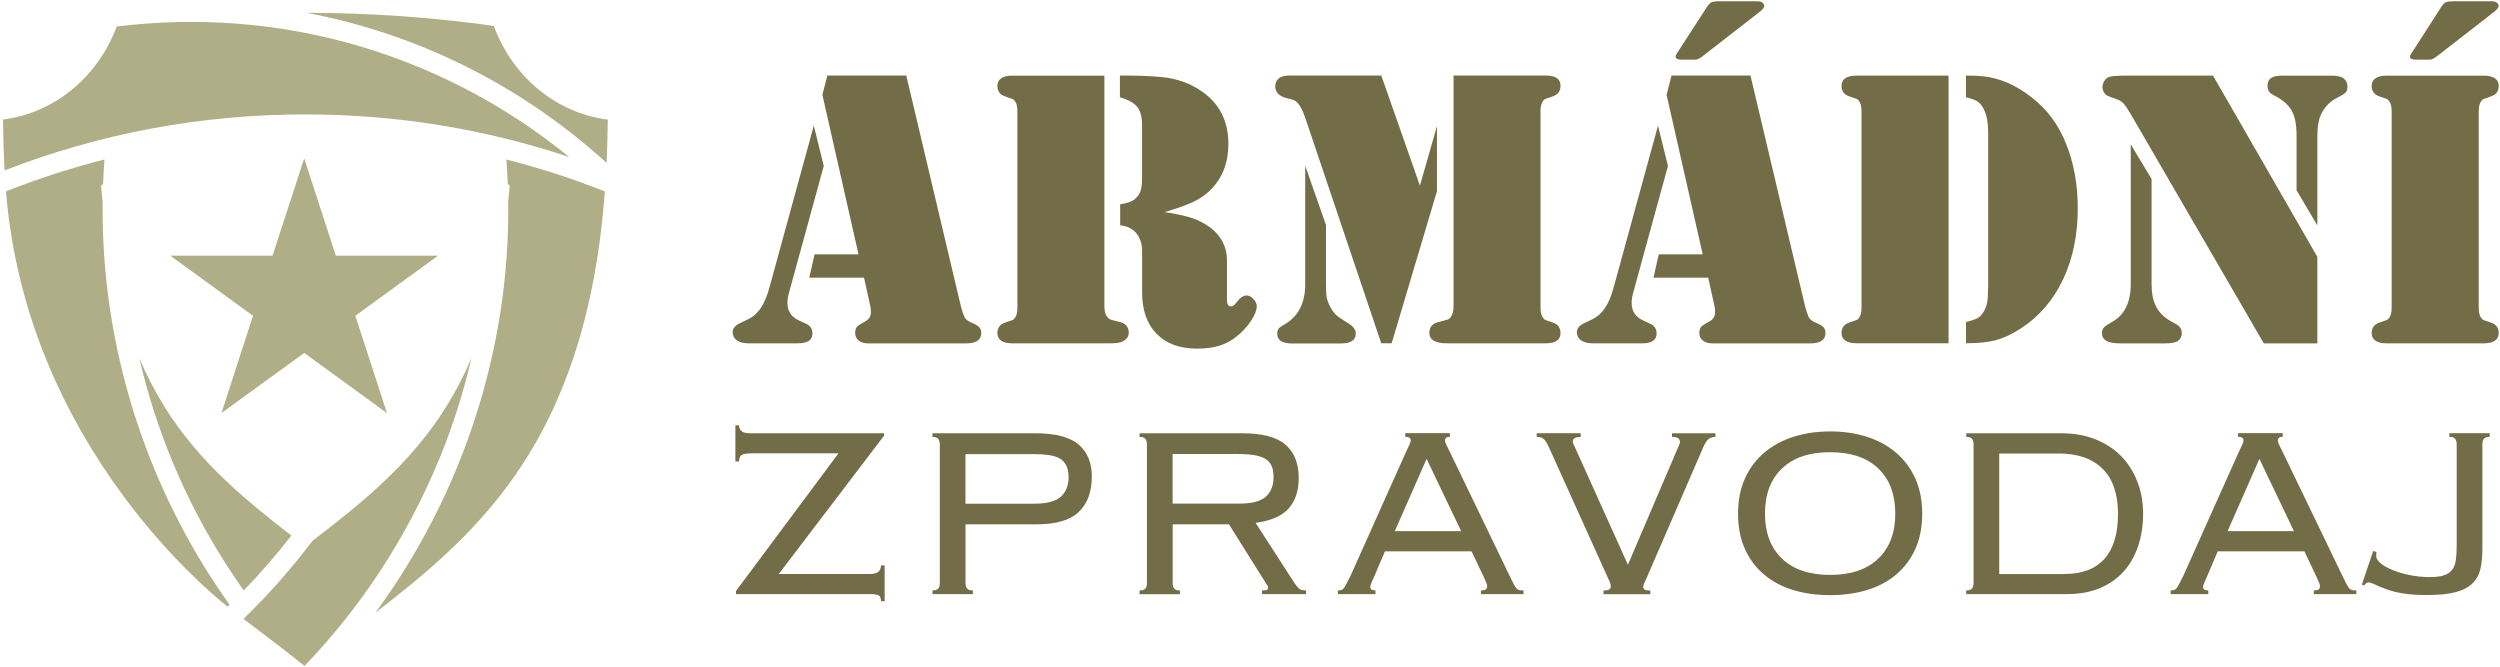
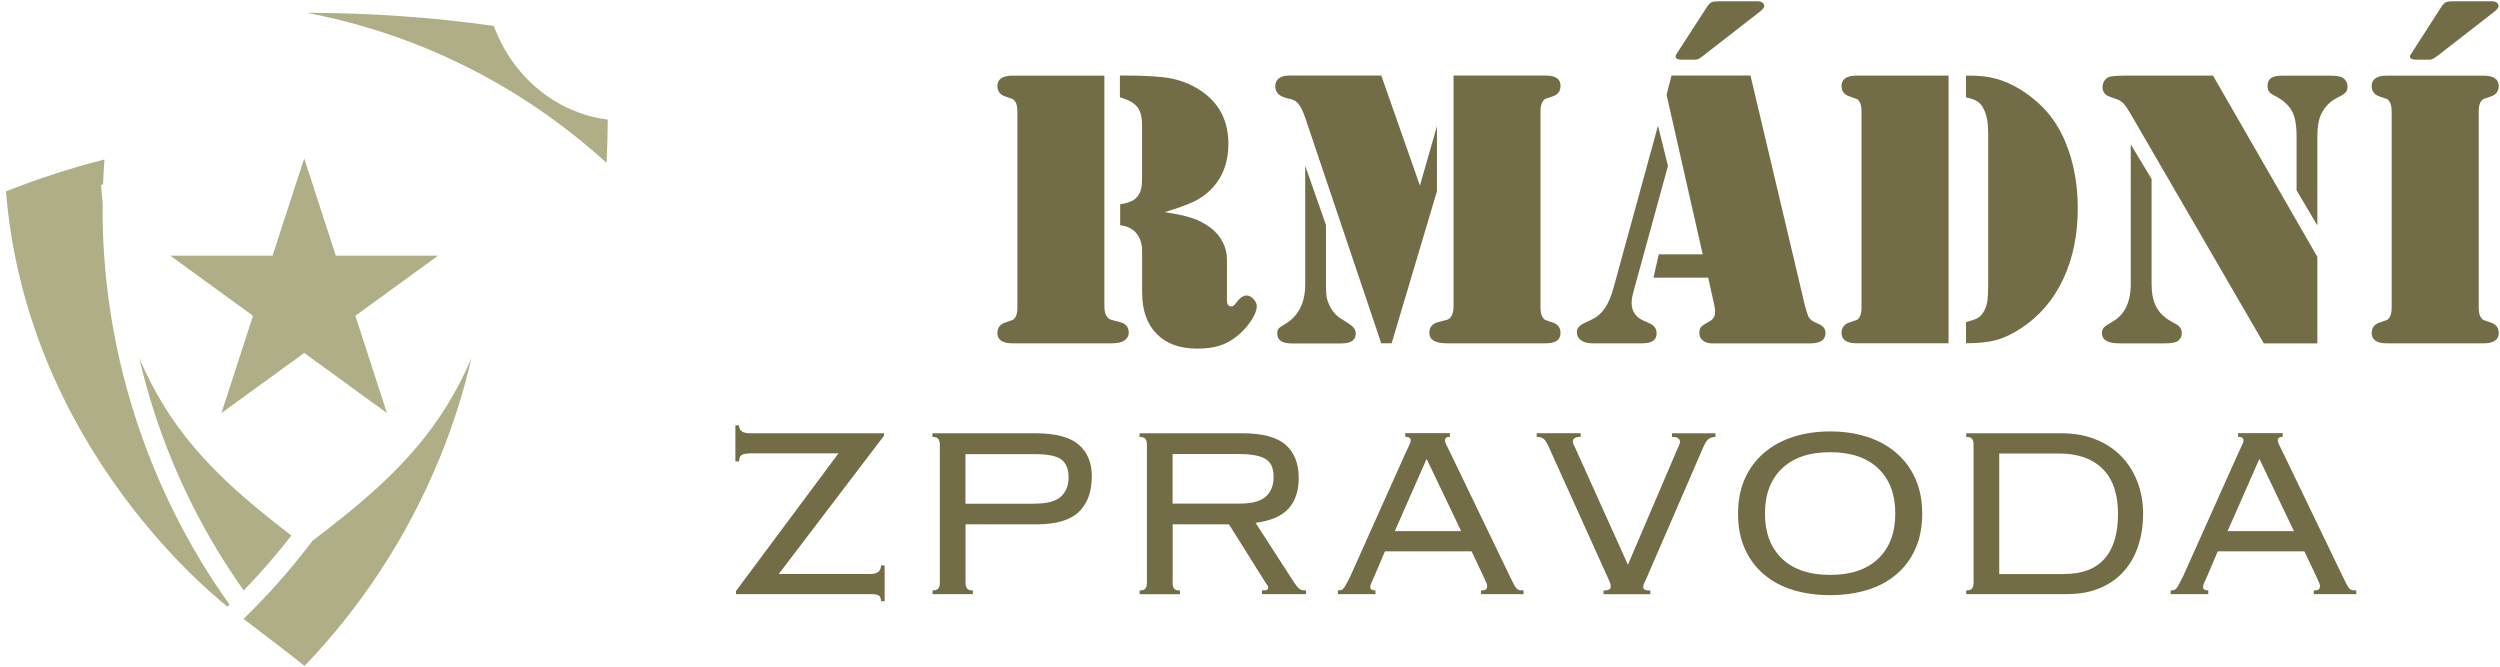
<svg xmlns="http://www.w3.org/2000/svg" width="240" height="64" viewBox="0 0 240 64" fill="none">
-   <path d="M48.743 17.673L48.932 17.793L48.881 18.384C48.856 18.705 48.825 19.045 48.787 19.422C48.963 33.537 44.388 47.463 36.038 58.815C40.833 55.127 45.628 51.144 49.498 45.562C51.889 42.108 53.733 38.351 55.136 34.078C56.659 29.422 57.622 24.274 58.069 18.378C54.992 17.157 51.82 16.131 48.611 15.313C48.667 16.1 48.718 16.893 48.749 17.68L48.743 17.673Z" fill="#AFAE86" />
  <path d="M9.849 19.423C9.811 19.045 9.779 18.706 9.754 18.385L9.704 17.793L9.893 17.674C9.924 16.887 9.968 16.094 10.031 15.308C6.822 16.126 3.65 17.151 0.573 18.372C1.033 24.017 2.379 29.567 4.588 34.878C6.438 39.339 8.898 43.643 11.894 47.683C16.173 53.454 20.294 57.003 21.842 58.236C21.905 58.173 21.968 58.11 22.037 58.047C14.008 46.827 9.685 33.141 9.855 19.41L9.849 19.423Z" fill="#AFAE86" />
  <path d="M47.404 2.489C41.551 1.659 35.51 1.237 29.444 1.231C40.123 3.257 50.046 8.191 58.233 15.641C58.296 14.288 58.334 12.898 58.346 11.482C53.413 10.852 49.228 7.423 47.404 2.489Z" fill="#AFAE86" />
-   <path d="M54.658 15.087C53.129 13.841 51.544 12.671 49.901 11.588C46.849 9.575 43.596 7.851 40.229 6.454C33.264 3.572 25.901 2.105 18.35 2.105C16.45 2.105 14.518 2.2 12.611 2.389C12.158 2.433 11.686 2.489 11.208 2.546C9.37 7.448 5.192 10.852 0.29 11.475C0.303 13.143 0.353 14.779 0.435 16.358C9.635 12.79 19.344 10.984 29.312 10.984C38.014 10.984 46.516 12.363 54.652 15.081L54.658 15.087Z" fill="#AFAE86" />
  <path d="M15.782 39.024C14.876 37.571 14.077 36.029 13.372 34.387C13.787 36.174 14.278 37.942 14.851 39.698C16.827 45.764 19.703 51.471 23.396 56.681C25.014 55.014 26.549 53.246 27.971 51.415C25.737 49.69 23.837 48.155 22.05 46.494C19.419 44.046 17.424 41.667 15.776 39.024H15.782Z" fill="#AFAE86" />
  <path d="M42.193 44.014C43.47 40.893 44.496 37.665 45.257 34.387C44.559 36.029 43.76 37.565 42.854 39.018C41.205 41.661 39.21 44.04 36.58 46.487C34.623 48.312 32.534 49.98 30.004 51.912C27.997 54.567 25.775 57.09 23.378 59.413C23.831 59.759 24.29 60.105 24.731 60.444C26.222 61.577 27.751 62.741 29.236 63.931C31.886 61.168 34.302 58.148 36.41 54.951C38.682 51.509 40.626 47.828 42.187 44.014H42.193Z" fill="#AFAE86" />
  <path d="M32.237 24.545L29.204 15.207L26.165 24.545H16.349L16.625 24.746L24.29 30.315L21.257 39.654L29.204 33.883L37.146 39.654L34.113 30.315L42.054 24.545H32.237Z" fill="#AFAE86" />
-   <path d="M78.118 12.035L79.081 15.931L75.746 28.094C75.645 28.447 75.595 28.774 75.595 29.076C75.595 29.869 75.966 30.429 76.708 30.768L77.369 31.071C77.784 31.259 77.992 31.574 77.992 32.014C77.992 32.644 77.533 32.958 76.62 32.958H71.838C71.372 32.958 71.007 32.864 70.737 32.669C70.466 32.474 70.334 32.209 70.334 31.87C70.334 31.505 70.611 31.203 71.165 30.964C71.681 30.737 72.058 30.536 72.304 30.353C72.549 30.171 72.782 29.925 73.008 29.611C73.361 29.095 73.65 28.415 73.877 27.559L78.131 12.042L78.118 12.035ZM79.414 7.253H87.003L92.239 29.378C92.339 29.768 92.453 30.114 92.579 30.416C92.692 30.655 92.943 30.85 93.334 31.001C93.661 31.14 93.887 31.278 94.013 31.417C94.139 31.555 94.202 31.744 94.202 31.983C94.202 32.637 93.711 32.965 92.736 32.965H83.341C82.963 32.965 82.661 32.877 82.435 32.694C82.208 32.512 82.095 32.272 82.095 31.97C82.095 31.719 82.145 31.53 82.246 31.404C82.347 31.278 82.573 31.121 82.926 30.932C83.177 30.806 83.353 30.668 83.454 30.517C83.555 30.366 83.605 30.177 83.605 29.951C83.605 29.736 83.586 29.548 83.549 29.384L82.944 26.653H77.69L78.2 24.413H82.416L78.949 9.103L79.421 7.259L79.414 7.253Z" fill="#726D47" />
  <path d="M106.02 7.253V29.378C106.02 29.869 106.114 30.221 106.303 30.435C106.403 30.561 106.498 30.636 106.586 30.668C106.674 30.699 106.963 30.781 107.454 30.901C108.058 31.039 108.36 31.385 108.36 31.939C108.36 32.266 108.197 32.531 107.87 32.732C107.63 32.883 107.234 32.958 106.687 32.958H97.159C96.707 32.958 96.36 32.877 96.115 32.707C95.87 32.537 95.75 32.298 95.75 31.983C95.75 31.467 96.002 31.127 96.505 30.964C96.92 30.825 97.159 30.743 97.229 30.712C97.298 30.68 97.367 30.611 97.443 30.498C97.594 30.297 97.669 29.976 97.669 29.535V10.689C97.669 10.248 97.594 9.927 97.443 9.726C97.367 9.613 97.292 9.543 97.229 9.512C97.159 9.48 96.92 9.399 96.505 9.26C96.002 9.097 95.75 8.757 95.75 8.241C95.75 7.926 95.87 7.687 96.115 7.517C96.36 7.347 96.707 7.265 97.159 7.265H106.026L106.02 7.253ZM111.803 20.36C112.96 20.537 113.848 20.732 114.464 20.946C115.087 21.16 115.647 21.449 116.151 21.814C116.679 22.204 117.082 22.67 117.365 23.205C117.648 23.746 117.787 24.319 117.787 24.916V28.811C117.787 29.214 117.919 29.416 118.183 29.416C118.284 29.416 118.366 29.384 118.435 29.334C118.504 29.277 118.599 29.17 118.724 29.007C119.039 28.579 119.36 28.365 119.687 28.365C119.901 28.365 120.115 28.478 120.329 28.704C120.543 28.931 120.65 29.158 120.65 29.384C120.65 29.774 120.467 30.246 120.096 30.806C119.725 31.366 119.266 31.863 118.712 32.304C118.196 32.719 117.636 33.015 117.038 33.197C116.434 33.38 115.729 33.468 114.911 33.468C113.256 33.468 111.96 32.996 111.035 32.046C110.104 31.096 109.644 29.774 109.644 28.081V24.916C109.644 24.212 109.644 23.803 109.625 23.696C109.562 23.192 109.386 22.758 109.097 22.399C108.732 21.959 108.209 21.701 107.536 21.625V19.612C108.216 19.511 108.7 19.335 108.983 19.083C109.235 18.857 109.405 18.599 109.499 18.309C109.594 18.02 109.638 17.592 109.638 17.025V12.035C109.638 11.242 109.487 10.657 109.178 10.267C108.87 9.877 108.316 9.569 107.511 9.342V7.253H108.002C109.392 7.253 110.582 7.303 111.563 7.404C113.017 7.542 114.32 8.021 115.459 8.832C117.101 9.997 117.925 11.664 117.925 13.822C117.925 15.591 117.372 17.044 116.27 18.171C115.805 18.649 115.263 19.039 114.64 19.341C114.018 19.643 113.074 19.983 111.809 20.36H111.803Z" fill="#726D47" />
  <path d="M132.605 7.253L136.312 17.818L137.948 12.111V18.359L133.6 32.952H132.599L125.293 11.28C125.042 10.55 124.777 10.066 124.5 9.814C124.337 9.65 124.054 9.531 123.651 9.455C122.833 9.279 122.424 8.889 122.424 8.285C122.424 7.958 122.537 7.706 122.77 7.524C123.003 7.341 123.336 7.253 123.777 7.253H132.586H132.605ZM125.3 15.912L127.294 21.6V27.27C127.294 27.849 127.313 28.264 127.357 28.516C127.401 28.767 127.496 29.044 127.647 29.346C127.911 29.9 128.276 30.315 128.742 30.592L129.44 31.045C129.918 31.335 130.157 31.656 130.157 32.008C130.157 32.65 129.686 32.971 128.748 32.971H124.022C123.078 32.971 122.613 32.656 122.613 32.027C122.613 31.826 122.65 31.675 122.732 31.568C122.814 31.461 122.971 31.341 123.21 31.203C124.601 30.448 125.3 29.145 125.3 27.289V15.937V15.912ZM139.534 7.253H148.4C149.344 7.253 149.809 7.58 149.809 8.235C149.809 8.751 149.558 9.09 149.054 9.254C148.639 9.392 148.4 9.474 148.331 9.506C148.261 9.537 148.192 9.606 148.117 9.72C147.966 9.921 147.89 10.242 147.89 10.682V29.529C147.89 29.969 147.966 30.29 148.117 30.492C148.192 30.605 148.261 30.674 148.331 30.706C148.4 30.737 148.639 30.825 149.054 30.957C149.558 31.121 149.809 31.461 149.809 31.977C149.809 32.631 149.337 32.958 148.4 32.958H138.892C138.338 32.958 137.923 32.877 137.639 32.707C137.356 32.537 137.218 32.285 137.218 31.945C137.218 31.392 137.52 31.045 138.124 30.907C138.615 30.781 138.904 30.706 138.992 30.674C139.08 30.643 139.169 30.573 139.257 30.46C139.445 30.234 139.54 29.875 139.54 29.384V7.259L139.534 7.253Z" fill="#726D47" />
  <path d="M159.161 12.036L160.124 15.931L156.789 28.094C156.688 28.447 156.638 28.774 156.638 29.076C156.638 29.869 157.009 30.429 157.751 30.769L158.412 31.071C158.827 31.259 159.035 31.574 159.035 32.015C159.035 32.644 158.576 32.959 157.663 32.959H152.881C152.415 32.959 152.05 32.864 151.78 32.669C151.509 32.474 151.377 32.21 151.377 31.87C151.377 31.505 151.654 31.203 152.208 30.964C152.724 30.737 153.101 30.536 153.347 30.353C153.592 30.171 153.825 29.925 154.051 29.611C154.404 29.095 154.693 28.415 154.92 27.559L159.174 12.042L159.161 12.036ZM160.457 7.253H168.046L173.282 29.378C173.382 29.768 173.496 30.114 173.621 30.416C173.735 30.655 173.986 30.851 174.377 31.002C174.704 31.14 174.93 31.278 175.056 31.417C175.182 31.555 175.245 31.744 175.245 31.983C175.245 32.638 174.754 32.965 173.779 32.965H164.384C164.006 32.965 163.704 32.877 163.478 32.694C163.251 32.512 163.138 32.273 163.138 31.971C163.138 31.719 163.188 31.53 163.289 31.404C163.39 31.278 163.616 31.121 163.969 30.932C164.22 30.806 164.396 30.668 164.497 30.517C164.598 30.366 164.648 30.177 164.648 29.951C164.648 29.737 164.629 29.548 164.591 29.384L163.987 26.653H158.733L159.243 24.413H163.459L159.992 9.103L160.464 7.259L160.457 7.253ZM168.877 1.174L163.698 5.202L163.358 5.466C163.132 5.642 162.93 5.73 162.754 5.73H161.382C161.231 5.73 161.105 5.705 161.005 5.648C160.904 5.592 160.854 5.529 160.854 5.453C160.854 5.378 160.879 5.296 160.929 5.208L163.755 0.841C163.956 0.514 164.126 0.312 164.264 0.237C164.403 0.161 164.654 0.124 165.019 0.124H168.764C168.927 0.124 169.066 0.161 169.179 0.243C169.292 0.325 169.355 0.426 169.368 0.551C169.38 0.715 169.217 0.923 168.877 1.174Z" fill="#726D47" />
  <path d="M187.063 7.253V32.952H178.197C177.744 32.952 177.398 32.87 177.152 32.7C176.907 32.531 176.787 32.291 176.787 31.977C176.787 31.461 177.039 31.121 177.542 30.957C177.958 30.819 178.197 30.737 178.266 30.706C178.335 30.674 178.404 30.605 178.48 30.492C178.631 30.29 178.706 29.969 178.706 29.529V10.682C178.706 10.242 178.631 9.921 178.48 9.72C178.404 9.606 178.329 9.537 178.266 9.506C178.197 9.474 177.958 9.392 177.542 9.254C177.039 9.09 176.787 8.751 176.787 8.235C176.787 7.92 176.907 7.681 177.152 7.511C177.398 7.341 177.744 7.259 178.197 7.259H187.063V7.253ZM190.864 27.572V12.715C190.864 11.796 190.732 11.072 190.467 10.531C190.304 10.179 190.102 9.921 189.863 9.757C189.624 9.594 189.247 9.455 188.731 9.342V7.253C189.398 7.253 189.958 7.278 190.423 7.328C192.015 7.505 193.563 8.184 195.055 9.361C196.533 10.506 197.635 11.991 198.352 13.822C199.095 15.679 199.466 17.736 199.466 19.995C199.466 22.557 198.994 24.834 198.056 26.823C197.112 28.811 195.766 30.378 194.01 31.524C193.154 32.077 192.361 32.455 191.625 32.65C190.889 32.851 189.926 32.952 188.737 32.952V30.919C189.265 30.781 189.63 30.655 189.838 30.542C190.046 30.429 190.222 30.253 190.373 30.013C190.562 29.736 190.688 29.428 190.757 29.082C190.826 28.736 190.857 28.233 190.857 27.566L190.864 27.572Z" fill="#726D47" />
  <path d="M204.557 13.866L206.552 17.182V27.276C206.552 28.157 206.696 28.874 206.992 29.44C207.288 30.007 207.754 30.472 208.395 30.831L208.962 31.152C209.289 31.341 209.453 31.624 209.453 32.001C209.453 32.291 209.333 32.53 209.094 32.719C208.892 32.882 208.477 32.964 207.848 32.964H203.5C202.354 32.964 201.788 32.637 201.788 31.983C201.788 31.756 201.845 31.58 201.964 31.448C202.084 31.316 202.342 31.139 202.745 30.913C203.953 30.246 204.551 29.038 204.551 27.276V13.872L204.557 13.866ZM212.448 7.259L222.466 24.658V32.964H217.325L204.538 10.934C204.261 10.455 204.035 10.122 203.858 9.933C203.682 9.744 203.456 9.606 203.179 9.518L202.461 9.254C202.273 9.191 202.122 9.077 202.008 8.914C201.895 8.75 201.838 8.568 201.838 8.366C201.838 8.152 201.895 7.957 202.008 7.775C202.122 7.592 202.273 7.466 202.461 7.391C202.675 7.303 203.254 7.259 204.192 7.259H212.442H212.448ZM222.466 21.644L220.471 18.271V13.054C220.471 11.997 220.32 11.192 220.012 10.638C219.703 10.078 219.162 9.6 218.382 9.197C218.117 9.071 217.935 8.939 217.834 8.794C217.734 8.649 217.683 8.467 217.683 8.24C217.683 7.901 217.79 7.655 218.011 7.498C218.231 7.341 218.583 7.265 219.074 7.265H223.781C224.423 7.265 224.844 7.366 225.039 7.567C225.253 7.768 225.36 8.008 225.36 8.284C225.36 8.561 225.304 8.744 225.184 8.876C225.065 9.008 224.781 9.184 224.328 9.411C223.661 9.751 223.164 10.273 222.824 10.971C222.585 11.487 222.466 12.186 222.466 13.061V21.65V21.644Z" fill="#726D47" />
  <path d="M237.975 32.959H229.09C228.637 32.959 228.291 32.877 228.046 32.707C227.8 32.537 227.681 32.298 227.681 31.983C227.681 31.467 227.932 31.127 228.436 30.964C228.851 30.825 229.09 30.744 229.159 30.712C229.229 30.681 229.298 30.611 229.373 30.498C229.524 30.297 229.6 29.976 229.6 29.535V10.689C229.6 10.248 229.524 9.927 229.373 9.726C229.298 9.613 229.222 9.544 229.159 9.512C229.09 9.481 228.851 9.399 228.436 9.26C227.932 9.097 227.681 8.757 227.681 8.241C227.681 7.926 227.8 7.687 228.046 7.517C228.291 7.347 228.637 7.266 229.09 7.266H238.466C238.919 7.266 239.265 7.347 239.511 7.517C239.756 7.687 239.876 7.926 239.876 8.241C239.876 8.757 239.624 9.097 239.121 9.26C238.705 9.399 238.466 9.481 238.397 9.512C238.328 9.544 238.259 9.613 238.183 9.726C238.032 9.927 237.957 10.248 237.957 10.689V29.535C237.957 29.976 238.032 30.297 238.183 30.498C238.259 30.611 238.328 30.681 238.397 30.712C238.466 30.744 238.705 30.832 239.121 30.964C239.624 31.127 239.876 31.467 239.876 31.983C239.876 32.298 239.756 32.537 239.511 32.707C239.265 32.877 238.919 32.959 238.466 32.959H237.975ZM239.385 1.174L234.206 5.202L233.847 5.466C233.621 5.642 233.42 5.73 233.243 5.73H231.89C231.739 5.73 231.614 5.705 231.507 5.648C231.4 5.592 231.349 5.529 231.349 5.453C231.349 5.378 231.381 5.296 231.444 5.208L234.25 0.841C234.452 0.514 234.621 0.312 234.76 0.237C234.898 0.161 235.15 0.124 235.515 0.124H239.278C239.429 0.124 239.561 0.161 239.674 0.243C239.788 0.325 239.851 0.426 239.863 0.551C239.876 0.715 239.718 0.923 239.391 1.174H239.385Z" fill="#726D47" />
  <path d="M71.976 43.53C71.605 43.53 71.34 43.587 71.183 43.694C71.026 43.801 70.95 44.002 70.95 44.298H70.598V40.831H70.95C70.95 41.34 71.29 41.592 71.976 41.592H84.869V41.825L74.763 55.102H83.548C84.234 55.102 84.574 54.825 84.574 54.278H84.926V57.714H84.574C84.574 57.418 84.498 57.236 84.341 57.154C84.183 57.078 83.919 57.034 83.548 57.034H70.654V56.738L80.496 43.517H71.976V43.53Z" fill="#726D47" />
  <path d="M90.218 42.649C90.218 42.435 90.167 42.265 90.073 42.133C89.972 42.007 89.79 41.944 89.513 41.944V41.592H99.379C101.318 41.592 102.708 41.957 103.552 42.68C104.395 43.404 104.816 44.423 104.816 45.732C104.816 47.199 104.401 48.337 103.57 49.137C102.74 49.942 101.374 50.339 99.474 50.339H92.691V55.977C92.691 56.191 92.741 56.367 92.835 56.493C92.936 56.619 93.118 56.681 93.395 56.681V57.034H89.519V56.681C89.796 56.681 89.978 56.619 90.079 56.493C90.18 56.367 90.224 56.197 90.224 55.977V42.643L90.218 42.649ZM99.323 48.35C100.519 48.35 101.362 48.123 101.846 47.677C102.337 47.224 102.583 46.607 102.583 45.827C102.583 45.046 102.362 44.499 101.922 44.14C101.481 43.775 100.613 43.599 99.323 43.599H92.684V48.356H99.323V48.35Z" fill="#726D47" />
  <path d="M112.57 55.983C112.57 56.197 112.62 56.373 112.715 56.499C112.815 56.625 112.998 56.688 113.275 56.688V57.04H109.398V56.688C109.675 56.688 109.858 56.625 109.958 56.499C110.059 56.373 110.103 56.203 110.103 55.983V42.649C110.103 42.435 110.053 42.265 109.958 42.133C109.858 42.007 109.675 41.944 109.398 41.944V41.592H119.24C121.178 41.592 122.569 41.957 123.412 42.693C124.255 43.429 124.677 44.493 124.677 45.877C124.677 47.11 124.356 48.092 123.708 48.816C123.06 49.539 122.003 49.999 120.536 50.194L124.236 55.92C124.45 56.235 124.62 56.442 124.752 56.537C124.878 56.638 125.092 56.681 125.382 56.681V57.034H121.153V56.681C121.405 56.681 121.568 56.663 121.638 56.625C121.707 56.587 121.738 56.518 121.738 56.417C121.738 56.298 121.688 56.191 121.594 56.096L117.982 50.339H112.576V55.977L112.57 55.983ZM119.001 48.344C120.197 48.344 121.04 48.117 121.524 47.67C122.015 47.217 122.261 46.601 122.261 45.82C122.261 45.43 122.21 45.097 122.116 44.82C122.015 44.543 121.839 44.316 121.587 44.128C121.329 43.939 120.983 43.807 120.543 43.719C120.102 43.631 119.536 43.587 118.856 43.587H112.57V48.344H119.001Z" fill="#726D47" />
  <path d="M131.957 55.278C131.876 55.454 131.794 55.649 131.693 55.863C131.593 56.077 131.548 56.247 131.548 56.361C131.548 56.575 131.712 56.681 132.046 56.681V57.034H128.434V56.681C128.553 56.681 128.654 56.669 128.742 56.65C128.83 56.631 128.912 56.574 128.994 56.474C129.069 56.379 129.157 56.235 129.258 56.046C129.359 55.857 129.484 55.612 129.642 55.297L134.959 43.429C135.116 43.096 135.236 42.844 135.311 42.68C135.387 42.517 135.431 42.385 135.431 42.284C135.431 42.051 135.255 41.931 134.902 41.931V41.579H139.194V41.931C138.879 41.931 138.722 42.051 138.722 42.284C138.722 42.403 138.772 42.554 138.867 42.737C138.967 42.926 139.093 43.184 139.251 43.517L144.889 55.209C145.065 55.561 145.203 55.838 145.298 56.033C145.399 56.228 145.487 56.379 145.575 56.474C145.663 56.574 145.757 56.631 145.852 56.65C145.952 56.669 146.084 56.681 146.261 56.681V57.034H142.177V56.681C142.41 56.681 142.567 56.65 142.649 56.581C142.724 56.511 142.768 56.411 142.768 56.272C142.768 56.172 142.743 56.071 142.693 55.964C142.642 55.857 142.542 55.624 142.384 55.272L141.271 52.925H132.958L131.957 55.272V55.278ZM140.27 50.987L136.954 44.052L133.902 50.987H140.276H140.27Z" fill="#726D47" />
  <path d="M153.925 56.688C154.202 56.688 154.385 56.656 154.485 56.587C154.586 56.518 154.63 56.436 154.63 56.335C154.63 56.197 154.618 56.096 154.599 56.027C154.58 55.958 154.53 55.845 154.454 55.687L148.696 42.938C148.501 42.51 148.325 42.234 148.168 42.114C148.01 41.994 147.796 41.938 147.52 41.938V41.585H151.748V41.938C151.238 41.938 150.987 42.095 150.987 42.41C150.987 42.485 151.012 42.573 151.062 42.661C151.113 42.75 151.157 42.844 151.194 42.938L156.279 54.215L161.099 42.938C161.137 42.838 161.175 42.75 161.219 42.674C161.263 42.599 161.275 42.517 161.275 42.441C161.275 42.284 161.219 42.164 161.112 42.076C161.005 41.988 160.803 41.944 160.508 41.944V41.592H164.68V41.944C164.403 41.944 164.182 42.02 164.006 42.164C163.83 42.309 163.666 42.573 163.509 42.945L157.984 55.694C157.965 55.731 157.921 55.826 157.852 55.97C157.783 56.115 157.751 56.241 157.751 56.335C157.751 56.43 157.789 56.518 157.871 56.587C157.946 56.656 158.135 56.688 158.431 56.688V57.04H153.938V56.688H153.925Z" fill="#726D47" />
  <path d="M175.692 41.416C176.963 41.416 178.14 41.586 179.216 41.932C180.292 42.272 181.229 42.782 182.022 43.461C182.815 44.134 183.432 44.965 183.872 45.94C184.313 46.922 184.533 48.048 184.533 49.32C184.533 50.591 184.313 51.717 183.872 52.699C183.432 53.68 182.815 54.498 182.022 55.165C181.229 55.832 180.292 56.323 179.216 56.651C178.14 56.971 176.963 57.135 175.692 57.135C174.421 57.135 173.244 56.971 172.168 56.651C171.092 56.33 170.154 55.832 169.361 55.165C168.568 54.498 167.952 53.68 167.511 52.699C167.071 51.717 166.851 50.597 166.851 49.32C166.851 48.042 167.071 46.922 167.511 45.94C167.952 44.959 168.568 44.134 169.361 43.461C170.154 42.788 171.092 42.278 172.168 41.932C173.244 41.592 174.421 41.416 175.692 41.416ZM175.692 43.411C173.697 43.411 172.155 43.933 171.067 44.978C169.978 46.022 169.437 47.463 169.437 49.301C169.437 51.138 169.978 52.579 171.067 53.624C172.155 54.668 173.697 55.191 175.692 55.191C177.687 55.191 179.228 54.668 180.317 53.624C181.405 52.579 181.947 51.138 181.947 49.301C181.947 47.463 181.405 46.022 180.317 44.978C179.228 43.933 177.687 43.411 175.692 43.411Z" fill="#726D47" />
  <path d="M189.466 42.649C189.466 42.435 189.416 42.265 189.321 42.133C189.221 42.007 189.038 41.944 188.761 41.944V41.592H197.867C199.081 41.592 200.17 41.781 201.139 42.164C202.108 42.548 202.932 43.083 203.605 43.763C204.279 44.442 204.807 45.267 205.179 46.217C205.55 47.167 205.739 48.199 205.739 49.313C205.739 50.427 205.581 51.465 205.267 52.409C204.952 53.359 204.486 54.177 203.87 54.863C203.253 55.549 202.492 56.084 201.579 56.461C200.667 56.845 199.616 57.034 198.42 57.034H188.755V56.681C189.032 56.681 189.214 56.619 189.315 56.493C189.409 56.367 189.46 56.197 189.46 55.977V42.643L189.466 42.649ZM198.162 55.102C199.887 55.102 201.177 54.611 202.039 53.636C202.901 52.654 203.329 51.219 203.329 49.319C203.329 47.419 202.832 45.978 201.844 45.002C200.856 44.021 199.452 43.536 197.627 43.536H191.926V55.108H198.156L198.162 55.102Z" fill="#726D47" />
  <path d="M211.906 55.278C211.83 55.454 211.742 55.649 211.641 55.863C211.541 56.077 211.497 56.247 211.497 56.361C211.497 56.575 211.66 56.681 211.994 56.681V57.034H208.382V56.681C208.501 56.681 208.602 56.669 208.69 56.65C208.778 56.631 208.86 56.574 208.942 56.474C209.017 56.379 209.105 56.235 209.206 56.046C209.307 55.857 209.433 55.612 209.59 55.297L214.907 43.429C215.065 43.096 215.184 42.844 215.26 42.68C215.335 42.517 215.379 42.385 215.379 42.284C215.379 42.051 215.203 41.931 214.851 41.931V41.579H219.142V41.931C218.828 41.931 218.67 42.051 218.67 42.284C218.67 42.403 218.721 42.554 218.815 42.737C218.916 42.926 219.042 43.184 219.199 43.517L224.837 55.209C225.013 55.561 225.152 55.838 225.246 56.033C225.347 56.228 225.435 56.379 225.523 56.474C225.611 56.574 225.705 56.631 225.8 56.65C225.901 56.669 226.033 56.681 226.209 56.681V57.034H222.125V56.681C222.358 56.681 222.515 56.65 222.597 56.581C222.672 56.511 222.716 56.411 222.716 56.272C222.716 56.172 222.691 56.071 222.641 55.964C222.591 55.857 222.49 55.624 222.333 55.272L221.219 52.925H212.906L211.906 55.272V55.278ZM220.218 50.987L216.902 44.052L213.85 50.987H220.225H220.218Z" fill="#726D47" />
-   <path d="M227.826 52.9L228.147 52.988C228.128 53.026 228.115 53.151 228.115 53.371C228.115 53.604 228.26 53.843 228.543 54.076C228.826 54.309 229.21 54.529 229.689 54.724C230.167 54.92 230.714 55.083 231.331 55.209C231.948 55.335 232.589 55.398 233.256 55.398C233.823 55.398 234.276 55.347 234.609 55.234C234.943 55.127 235.201 54.957 235.39 54.718C235.578 54.485 235.698 54.177 235.755 53.793C235.811 53.409 235.843 52.944 235.843 52.396V42.643C235.843 42.429 235.792 42.259 235.698 42.127C235.597 42.001 235.415 41.938 235.138 41.938V41.585H239.014V41.938C238.737 41.938 238.555 42.001 238.454 42.127C238.354 42.252 238.309 42.422 238.309 42.643V52.66C238.309 53.365 238.253 53.995 238.133 54.555C238.014 55.115 237.768 55.587 237.384 55.977C237.001 56.367 236.459 56.656 235.755 56.845C235.05 57.034 234.112 57.122 232.936 57.122C231.998 57.122 231.224 57.065 230.614 56.958C230.009 56.851 229.5 56.719 229.084 56.562C228.65 56.405 228.298 56.26 228.015 56.121C227.732 55.983 227.518 55.914 227.385 55.914C227.228 55.914 227.083 56.014 226.945 56.209L226.737 56.121L227.826 52.893V52.9Z" fill="#726D47" />
</svg>